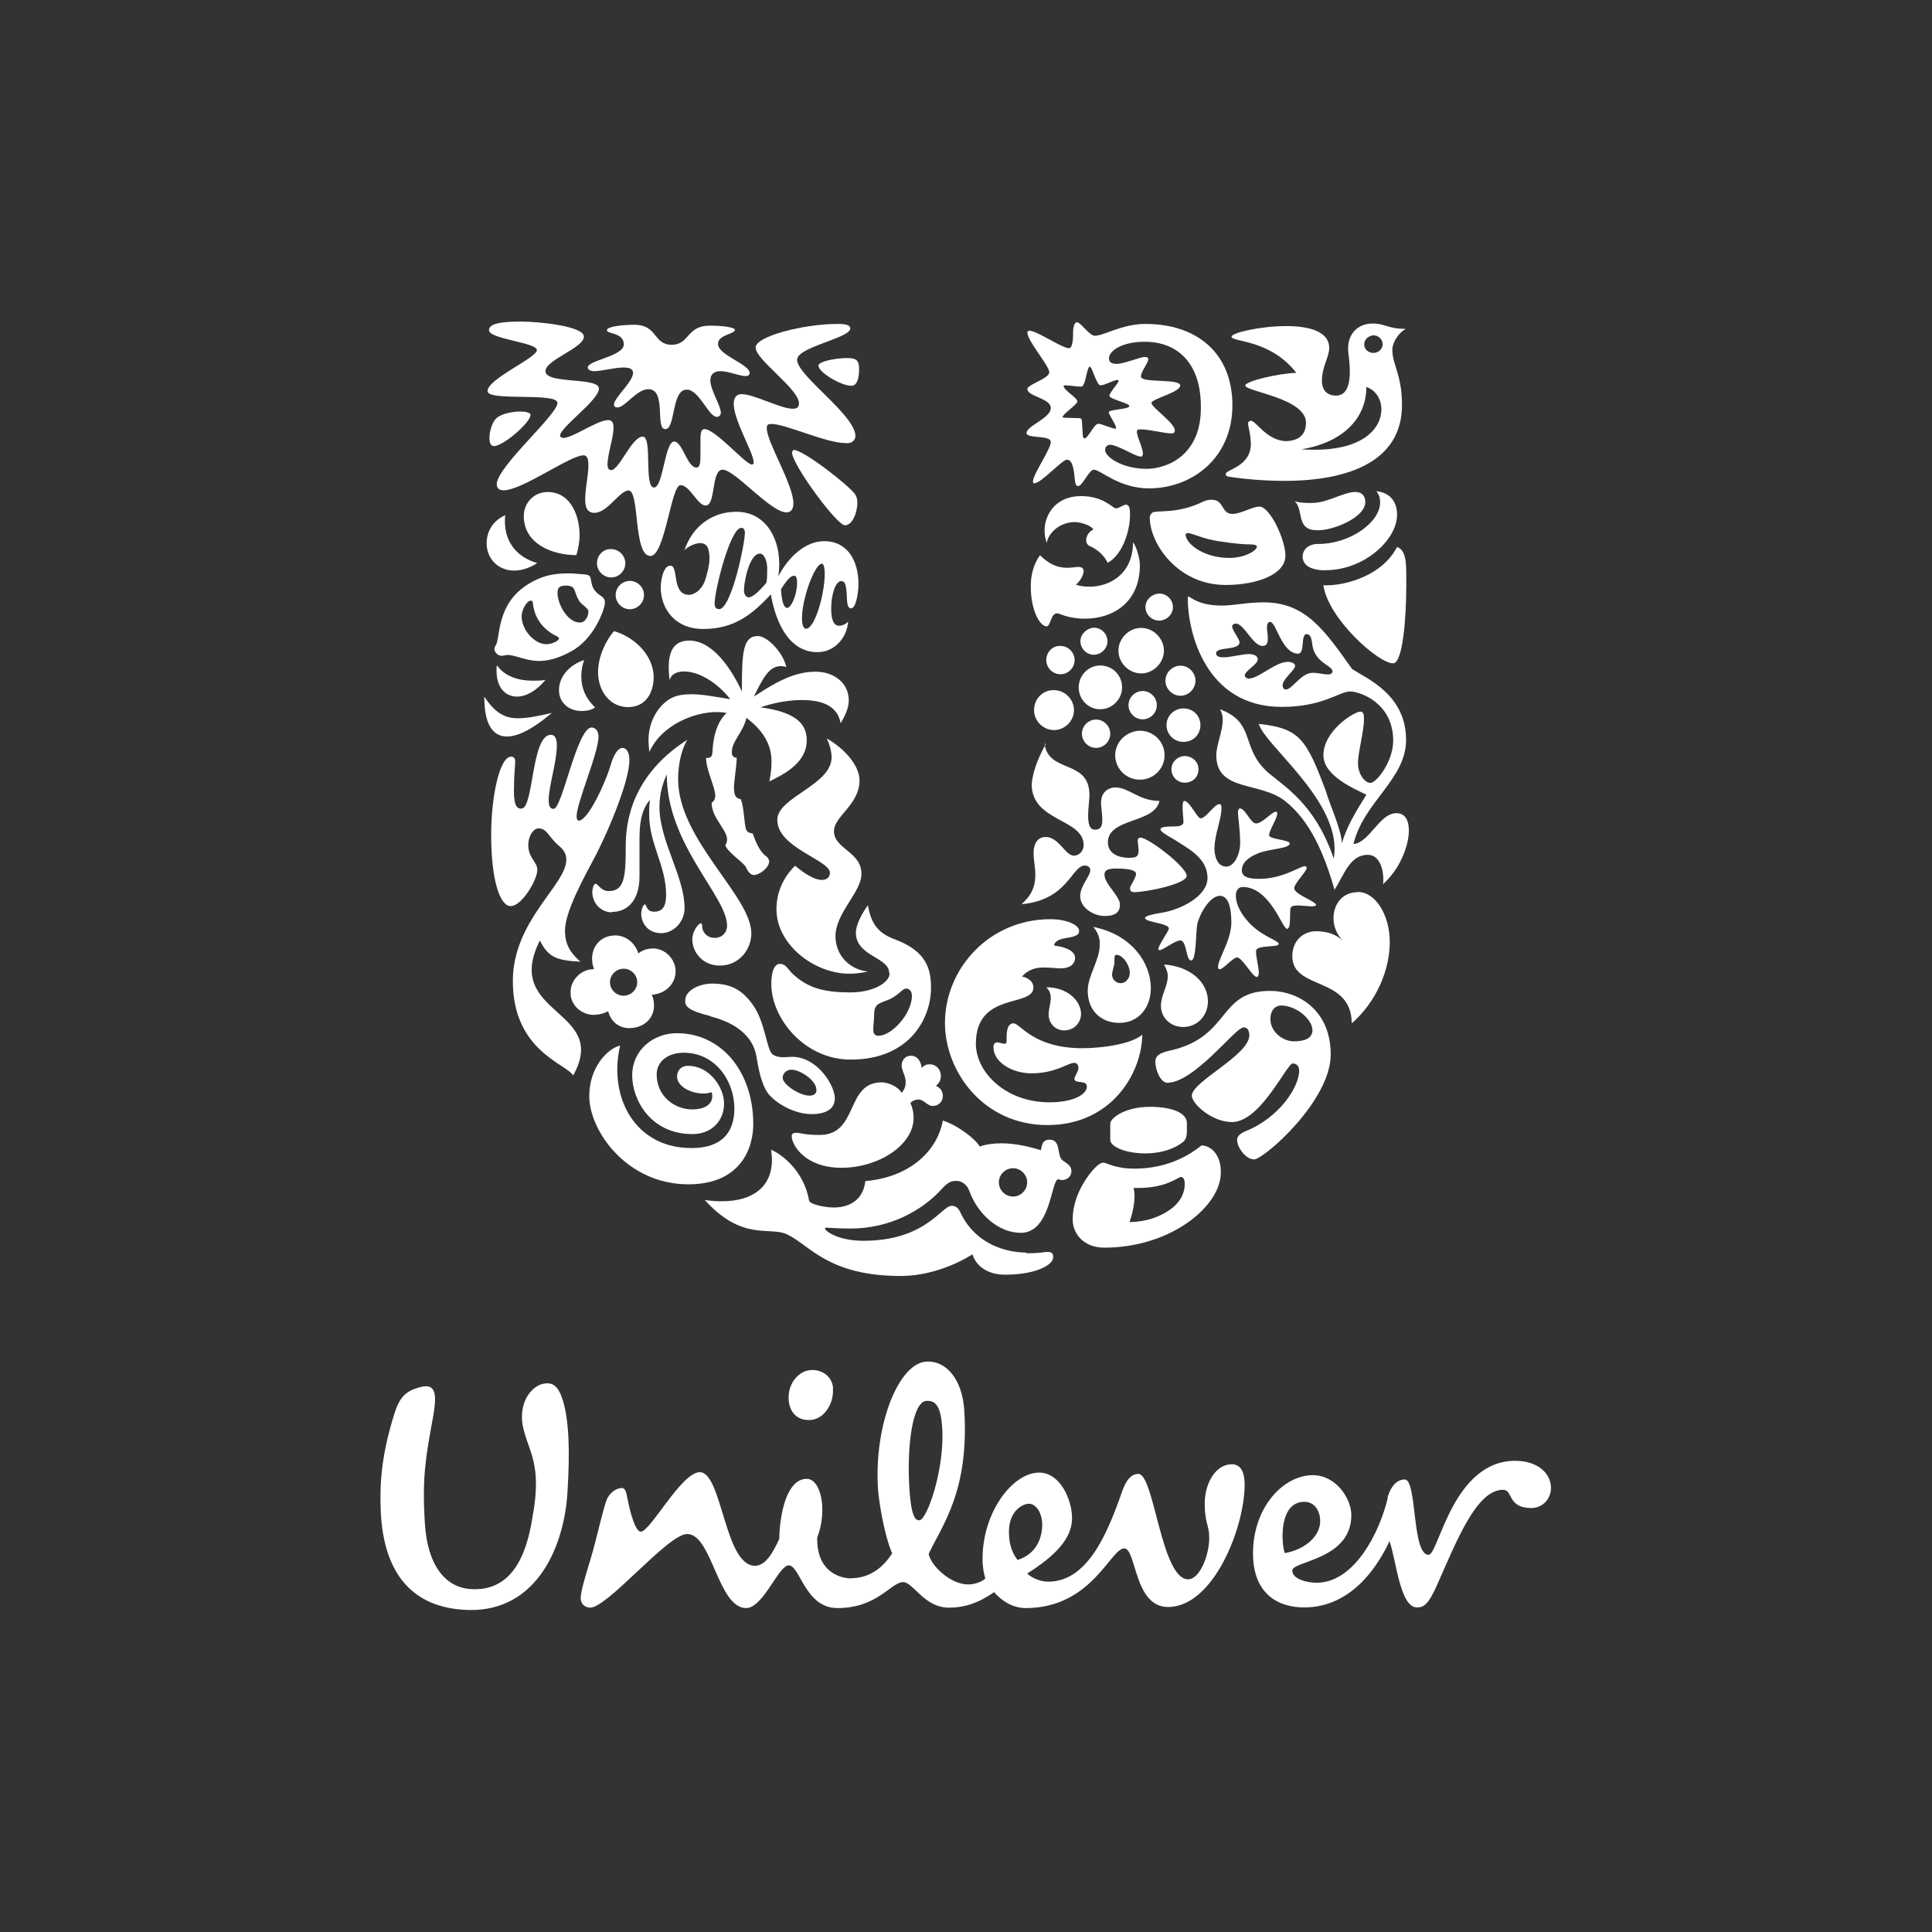
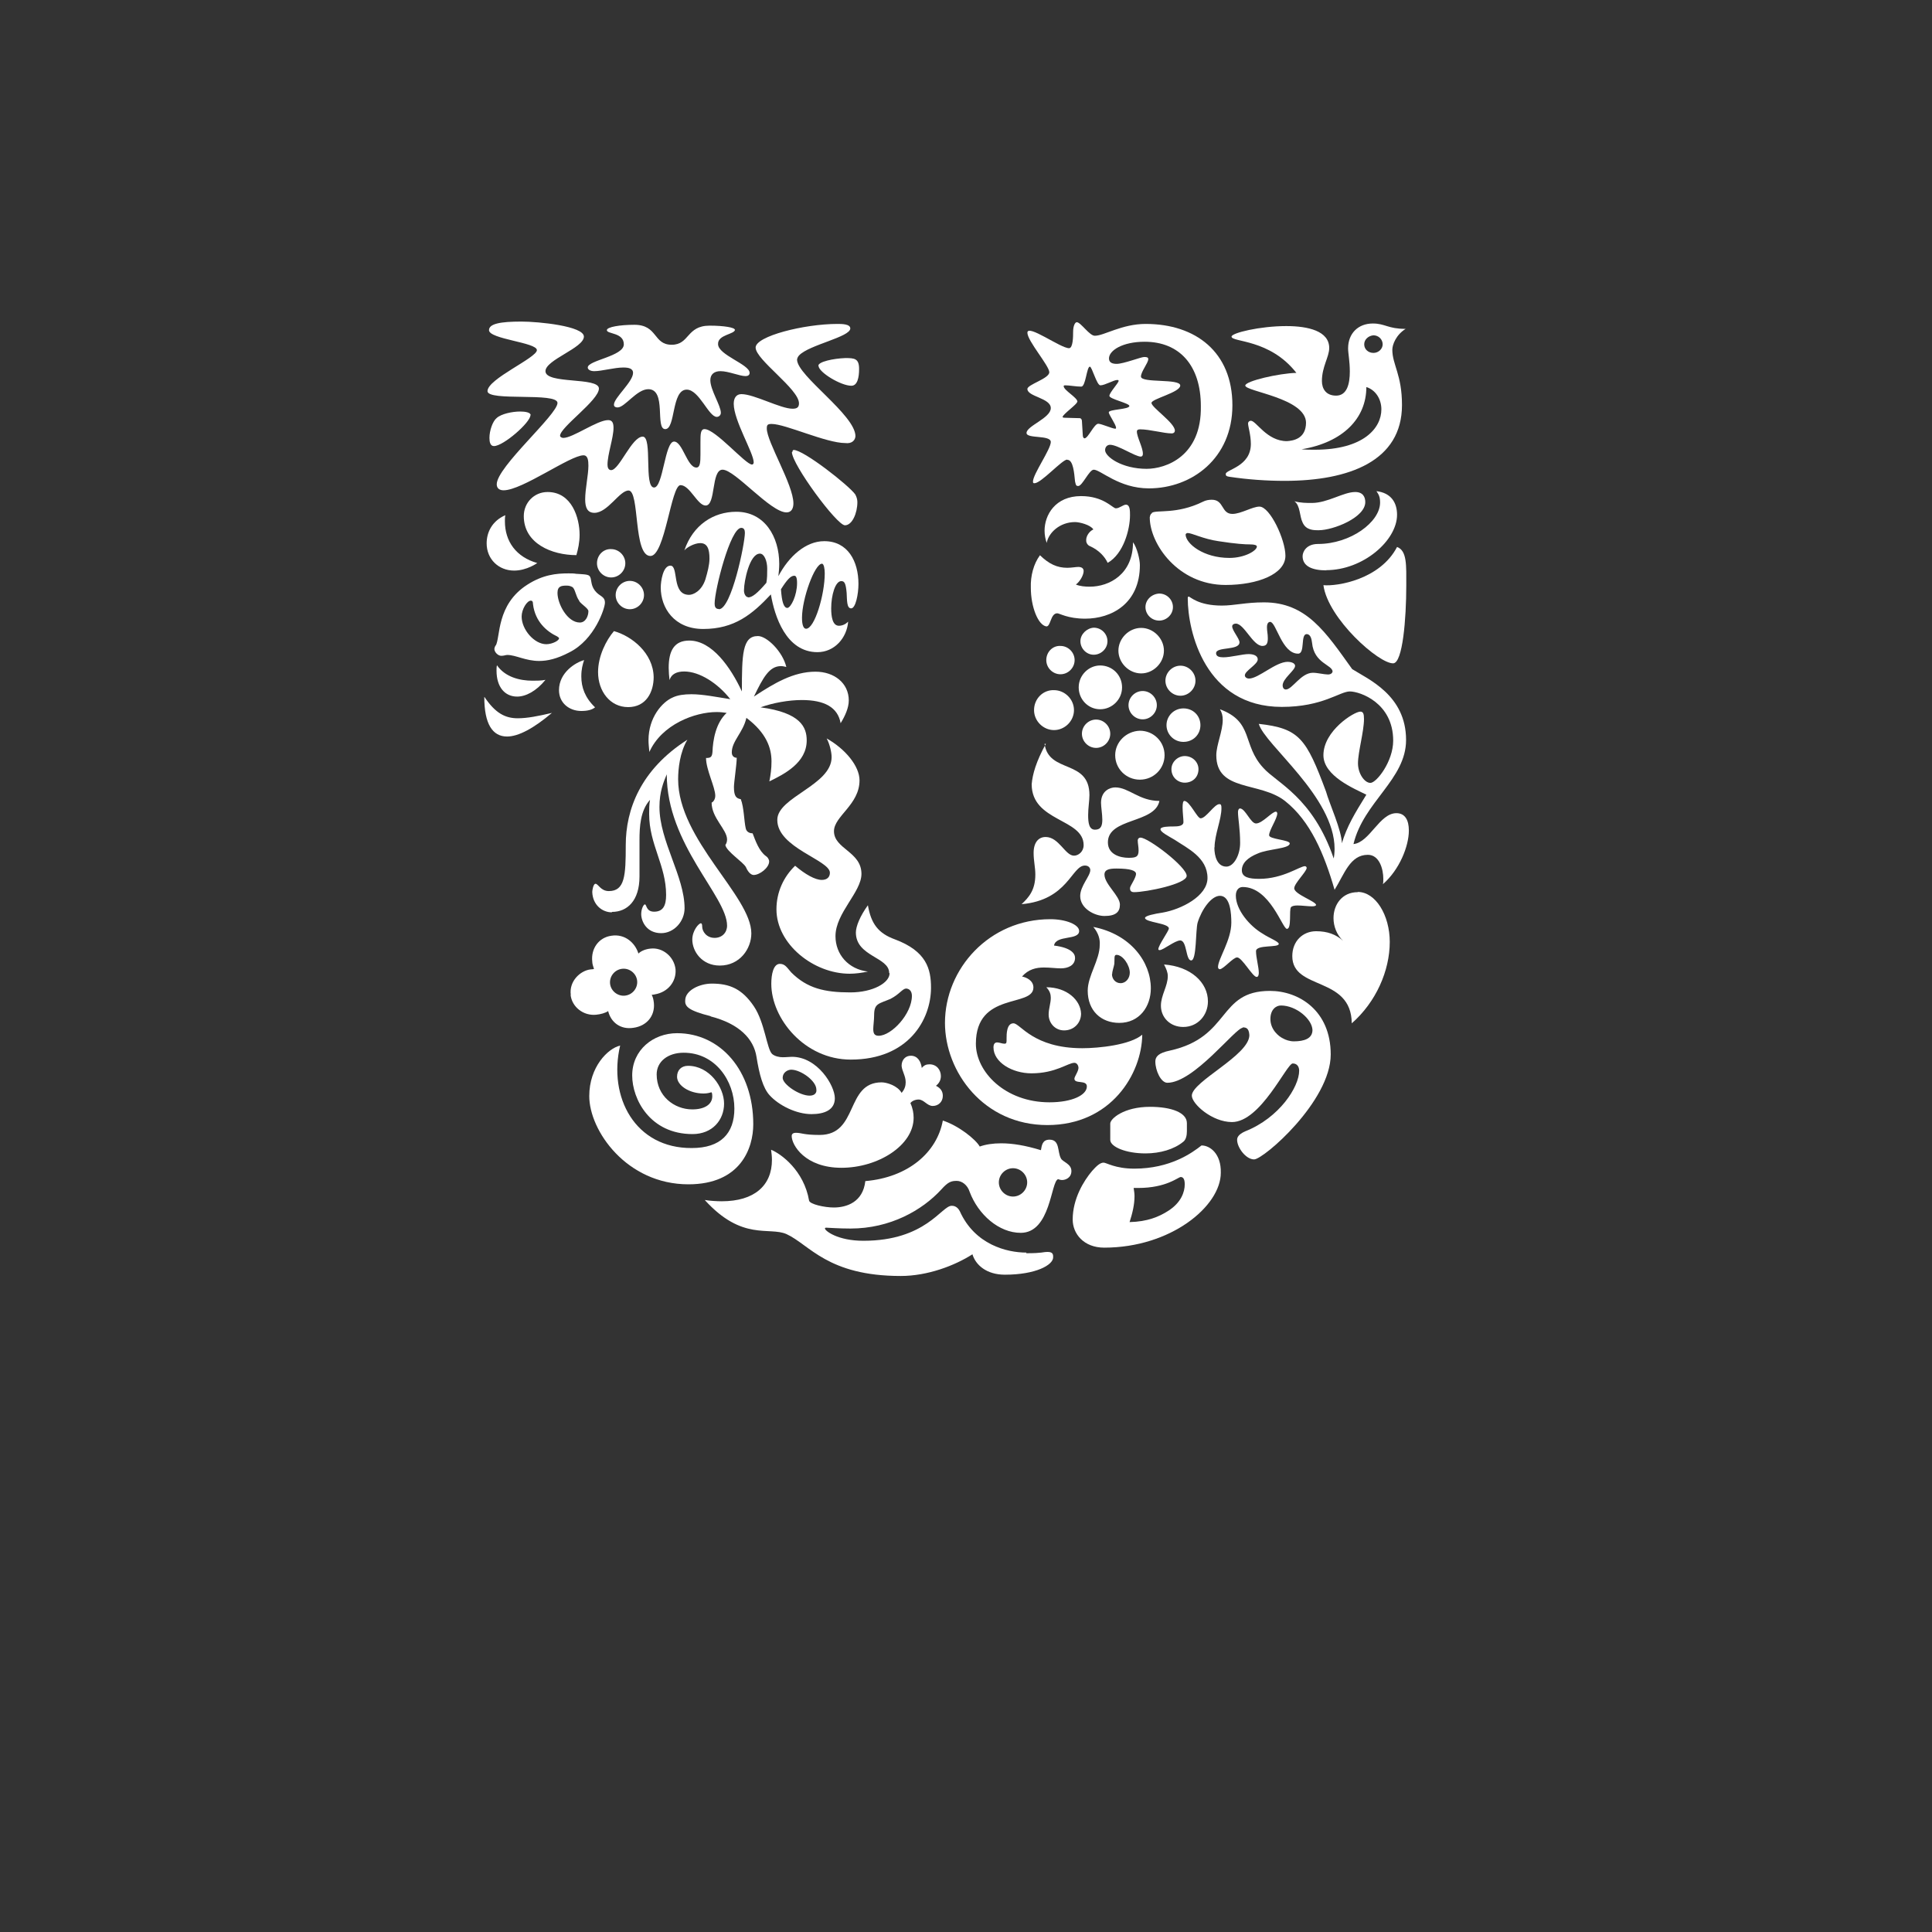
<svg xmlns="http://www.w3.org/2000/svg" id="Layer_1" viewBox="0 0 90 90">
  <rect x="0" y="0" width="90" height="90" fill="#333333" stroke="none" />
  <defs>
    <style>
      .cls-1 {
        fill: #fff;
      }
    </style>
  </defs>
-   <path class="cls-1" d="M39.64,73.52c.47,0,1.28-.15,1.92-1.16-.36-.81-.62-2.41-.66-3-.19-3.03.98-5.86,2.25-5.93.93-.06,1.68.83,1.77,2.27.23,3.77-1.02,5.33-1.66,6.69.1.53,1,1.42,1.85,1.42.32,0,.68-.15.79-.28-.06-.21-.13-.49-.13-.91,0-2.18,1.4-4.02,2.64-4.02.98,0,1.53,1.27,1.53,2.12,0,.99-.85,1.8-2.09,2.58.21.21.62.38.98.38,1.79,0,2.72-2.14,3.41-4.11.13-.38.34-.91.79-.91.74,0,1.06,4.91,2.32,4.91.53,0,.98-1.1.98-1.93,0-.61-.21-.68-.21-1.59,0-.99.53-1.84,1.26-1.84.45,0,.6.42.6.95,0,1.99-1.45,5.7-3.57,5.7-1.59,0-1.47-2.73-2.04-2.73-.64,0-1.51,2.78-4.59,2.78-.51,0-1.04-.25-1.47-.74-.74.51-1.38.72-2.11.72-1.15,0-1.66-1.19-2.13-1.19-.56,0-1.19,1.21-3.06,1.21-1.51,0-1.74-1.99-2.27-1.99-.47,0-1.19,1.99-1.98,1.99-1.32,0-1.59-3.45-2.75-3.45-.91,0-3.76,3.51-4.55,3.43-.32-.04-.45-.28-.4-.57.04-.42.43-1.59.58-2.14.25-.95.49-1.99.62-2.31.13-.34.47-.57.74-.55.15.02.19.28.23.49.15.76.38,1.54.62,1.54.45,0,1.89-2.77,2.75-2.77,1.04,0,1.15,4.36,2.57,4.36.47,0,.81-.55,1.13-1.25.02-1.14.34-2.8,1.28-2.8.66,0,.98,1.46.49,2.73-.04,1.52.96,1.91,1.62,1.91h0ZM64.65,69.77c-.38,1.61-1.55,3.96-3.32,3.96-.4,0-1.13-.15-1.13-.57,0-.45,2.75-.49,2.75-2.58,0-.78-.72-1.86-1.79-1.86-1.4,0-2.79,1.52-2.79,3.64,0,1.91,1.19,2.52,2.38,2.52,2.06,0,3.32-1.67,3.98-3.09.32.93.49,3.09,1.28,3.09.32,0,.53-.15.91-.99.93-2.09,1.85-4.49,3.1-4.49.47,0,.19.85,1.32.85.53,0,.91-.44.91-.93,0-.72-.66-1.27-1.66-1.27-2.93,0-3.57,4.38-4.04,4.38-.79,0-.53-3.51-1.11-3.51-.51,0-.74.59-.81.87h0ZM43.89,66.49c-.06-.87-.25-1.27-.74-1.23-.62.04-.91,1.99-.79,4.04.08,1.34.28,1.54.47,1.52.36-.02,1.19-2.41,1.06-4.34ZM38.81,64.67c-.04-.51-.45-.85-.98-.85-.6,0-1.15.61-1.09,1.4.04.51.34.93.93.93.7.02,1.19-.76,1.13-1.48ZM48.55,71.02c0-.53-.28-.97-.62-.97-.28,0-.93.32-.93,1.31,0,.78.28,1.14.4,1.31.89-.28,1.15-1.04,1.15-1.65h0ZM60.76,69.96c.66,0,.85.78.68,1.25-.15.47-.72.99-1.59,1.14-.17-.47-.28-2.39.91-2.39h0ZM24.77,67.76c-.08-.28-.34-.91-.43-1.4-.15-1.04.38-1.72.89-1.88.56-.15.79.13,1,.78.28.99.32,2.31.21,4.17-.13,2.56-1.4,5.63-4.59,5.57-2.75-.06-3.98-1.84-4.11-4.55-.06-1.27.02-2.56.56-4.36.28-.97.53-1.31,1.4-1.5.68-.13.62.59.47,1.44-.34,1.86-.51,2.78-.38,4.89.13,2.25,1.15,3.11,2.27,3.11,1.68.04,2.45-1.38,2.75-3.39.3-1.61.1-2.39-.04-2.88h0Z" />
  <path class="cls-1" d="M61.65,27.26c.21,1.56,2.6,3.68,3.26,3.64.43-.04.6-2.05.6-3.64,0-.91.04-1.61-.43-1.78-.79,1.52-2.79,1.84-3.43,1.78ZM61.78,26.56c1.72,0,3.3-1.38,3.3-2.58,0-.57-.28-1.02-.96-1.1.1.15.17.25.17.53,0,.91-1.38,1.93-2.89,1.93-.56,0-.72.38-.72.57,0,.47.45.66,1.11.66h0ZM61.42,24.7c-.23,0-.58,0-.74-.36-.15-.3-.1-.78-.38-.99.28.08.58.08.81.08.74,0,1.47-.51,2.02-.51.36,0,.47.23.47.47,0,.72-1.49,1.31-2.17,1.31h0Z" />
-   <path class="cls-1" d="M24.3,37.66c.56,0,.45-3.43,1.36-3.43.21,0,.28.21.28.49,0,.78-.38,1.91-.38,2.54,0,.32.08.42.23.42.4,0,1.09-3.79,1.77-3.79.21,0,.32.21.32.42,0,.78-1.02,3.07-1.02,3.73,0,.1.04.19.1.19.43,0,1.26-1.78,1.51-2.67.15-.47.34-.72.53-.72.17,0,.32.19.32.57,0,.89-.83,2.98-1.55,4.4-.58,1.08-1.45,2.67-1.45,3.53,0,.45.08.91.72,1.46-1.06-.06-1.49-.17-1.89-.99-1.77,3.51,3.28,3.18,1.55,6.29-.32-.55-2.81-1.14-2.81-4.4,0-2.82,2.49-4.47,2.49-5.65,0-.23-.08-.42-.3-.61-.56-.47-.58-.85-1-.85-.32,0-.7.72-.3,1.38.13.21.25.34.25.55,0,.47-.72,1.69-1.24,1.69s-.91-1.27-.91-3.32c0-1.82.4-3.64.93-3.64.15,0,.19.1.19.23,0,.21-.06.63-.06,1.38s.19.81.34.81h.02Z" />
  <path class="cls-1" d="M28.51,42.48c.7,0,1.28-.51,1.28-1.65v-1.69c0-.63.04-1.38.49-1.88-.04.21-.04.45-.04.66,0,1.42.79,2.39.79,3.77,0,.51-.15.78-.56.78-.38,0-.34-.34-.43-.34-.06,0-.17.21-.17.45,0,.34.25.89.93.89.6,0,1.09-.55,1.09-1.16,0-1.48-1.17-3.13-1.17-4.72,0-.7.19-1.16.34-1.52,0,3.28,2.81,5.68,2.81,7.05,0,.32-.23.57-.58.57-.38,0-.58-.3-.58-.53,0-.1-.02-.15-.06-.15-.1,0-.4.34-.4.76,0,.55.45,1.21,1.28,1.21.93,0,1.47-.78,1.47-1.5,0-1.74-3.41-4.36-3.41-7.18,0-.49.08-1.25.43-1.84-2.19,1.4-2.87,3.26-2.87,4.91,0,1.42-.04,2.14-.79,2.14-.38,0-.49-.34-.62-.34-.1,0-.15.3-.15.38.02.61.47.95.91.95h0Z" />
  <path class="cls-1" d="M57.27,25.99c.72,0,1.28-.34,1.28-.53,0-.06-.1-.1-.32-.1s-.64-.02-1.47-.15c-.7-.1-1.24-.38-1.43-.38-.06,0-.1.04-.1.08.02.42.83,1.08,2.04,1.08ZM53.66,23.89c.21-.15,1.15.08,2.36-.51.15-.08.3-.1.43-.1.58,0,.43.66.96.66.4,0,.93-.34,1.26-.34.49,0,1.21,1.54,1.21,2.29,0,.85-1.28,1.36-2.79,1.36-2.21,0-3.53-1.91-3.53-3.15.02-.13.06-.17.1-.19Z" />
  <path class="cls-1" d="M28.88,48.71c-.56.13-1.43.99-1.43,2.35,0,1.61,1.74,4.11,4.62,4.11,2.42,0,3.02-1.67,3.02-2.8,0-2.5-1.53-4.24-3.55-4.24-1.11,0-2.09.78-2.09,1.97,0,1.1.83,2.73,2.81,2.73.93,0,1.47-.66,1.47-1.42s-.68-1.76-1.68-1.76c-.3,0-.51.19-.51.51,0,.4.56.78,1.24.78.17,0,.3-.04.36-.06.04.04.04.13.04.19,0,.38-.36.61-.93.61-.85,0-1.66-.63-1.66-1.63,0-.59.51-1.01,1.26-1.01,1.47,0,2.36,1.31,2.36,2.6,0,1.16-.64,1.84-1.98,1.84-2.64.02-3.91-2.37-3.34-4.78h0Z" />
  <path class="cls-1" d="M46.53,55.08c0,.36.3.66.66.66s.66-.3.66-.66-.3-.66-.66-.66-.66.3-.66.66ZM47.81,58.38c.79,0,.74-.06,1-.06s.25.15.25.25c0,.36-.81.81-2.25.81-.85,0-1.36-.45-1.51-.95-.83.53-2.09,1.01-3.34,1.01-3.41,0-4.25-1.46-5.32-1.95-.81-.36-2.06.34-3.81-1.59.23.04.56.06.79.06,1.53,0,2.34-.74,2.34-1.93,0-.15-.02-.32-.04-.47.47.19,1.53.97,1.77,2.37.04.17.72.32,1.15.32.6,0,1.36-.25,1.47-1.23,2-.17,3.34-1.34,3.61-2.82.72.23,1.53.87,1.72,1.21.28-.1.62-.15,1-.15.53,0,1.13.1,1.85.32.04-.21.06-.49.4-.49.49,0,.36.55.53.87.08.17.49.25.49.59,0,.32-.28.42-.43.42-.06,0-.15-.02-.19-.04-.34.1-.34,2.5-1.74,2.5-1.02,0-1.98-.85-2.38-1.91-.1-.32-.36-.51-.6-.51-.25,0-.4.04-.72.4-.89.97-2.38,1.82-4.23,1.82-.58,0-1.02-.04-1.13-.04-.06,0-.06.02-.06.04,0,.1.58.57,1.79.57,2.91,0,3.64-1.63,4.11-1.63.06,0,.25,0,.38.25.7,1.56,2.19,1.93,3.1,1.93h0Z" />
  <path class="cls-1" d="M57.89,47.88c-.34,0-2.27,2.56-3.51,2.56-.3,0-.56-.57-.56-.99,0-.23.15-.4.68-.51,2.85-.63,2.21-2.78,4.66-2.78,1.34,0,2.83.91,2.83,2.96,0,2.18-3.13,4.89-3.57,4.89-.38,0-.79-.55-.79-.91,0-.1.04-.25.38-.4,1.59-.63,2.51-2.07,2.51-2.82,0-.17-.08-.34-.3-.34-.28,0-1.49,2.73-2.83,2.73-.93,0-1.87-.85-1.87-1.23,0-.66,2.68-1.88,2.68-2.82-.02-.36-.19-.36-.32-.36h0ZM59.67,46.84c-.23,0-.49.19-.49.63,0,.49.38.81.6.91.1.06.3.13.49.13.49,0,.87-.13.87-.53-.02-.51-.76-1.14-1.47-1.14h0Z" />
  <path class="cls-1" d="M28.68,27.72c0,.36.3.66.66.66s.66-.3.66-.66-.3-.66-.66-.66-.66.3-.66.66ZM27.81,26.24c0,.36.3.66.66.66s.66-.3.66-.66-.3-.66-.66-.66c-.36-.02-.66.28-.66.66ZM27.21,30.75c-.38.1-1.17.57-1.17,1.4,0,.59.47.97,1.04.97.3,0,.51-.06.64-.17-.47-.45-.64-.93-.64-1.44,0-.34.06-.55.13-.76h0ZM23.15,30.99c-.02.08-.02.17-.02.25,0,.78.4,1.21.96,1.21.4,0,.89-.25,1.32-.78-.19.04-.4.04-.6.04-.6,0-1.28-.17-1.66-.72h0ZM22.56,32.47c0,1.25.38,1.84,1.06,1.84.53,0,1.24-.38,2.09-1.1-.64.15-1.15.25-1.59.25-.58,0-1.04-.23-1.55-.99h0ZM26.85,25.86c.08-.28.15-.59.15-.95,0-.78-.36-1.99-1.49-1.99-.64,0-1.11.51-1.11,1.12,0,1.29,1.32,1.82,2.45,1.82ZM25.45,30.01c-.56,0-1.15-.68-1.15-1.29,0-.34.25-.74.43-.74.06,0,.1.04.1.17.1.81.64,1.27,1.13,1.5.04.04.08.04.08.08.02.1-.3.28-.6.28h0ZM26.98,28c.1.15.43.34.43.47,0,.23-.13.53-.4.53-.58,0-1.04-.87-1.04-1.38,0-.32.19-.34.43-.34.1,0,.17.02.25.06.15.08.15.4.34.66ZM23.09,30.06s-.06.1-.06.17c0,.15.17.32.32.32.13,0,.21-.04.28-.04.4,0,.85.28,1.49.28.38,0,.83-.1,1.4-.4,1.19-.59,1.66-2.07,1.66-2.31,0-.32-.25-.28-.47-.57s-.13-.55-.25-.68c-.08-.08-.32-.08-.62-.1-.1-.02-.23-.02-.36-.02-.56,0-1.19.06-1.92.53-1.45.93-1.24,2.45-1.47,2.84h0ZM28.6,29.4c-.36.42-.74,1.16-.74,1.91,0,.89.56,1.63,1.4,1.63s1.19-.7,1.19-1.4c-.02-1.12-1.02-1.91-1.85-2.14h0ZM25.04,26.22s-.49.36-1.09.36c-.72,0-1.28-.53-1.28-1.27,0-.51.25-1.04.87-1.31-.02.1-.02.19-.02.28,0,.95.53,1.67,1.51,1.95Z" />
  <path class="cls-1" d="M54.29,31.71c0,.38.32.7.7.7s.7-.32.7-.7-.32-.7-.7-.7-.7.32-.7.7ZM54.34,33.78c0,.42.34.78.79.78s.79-.34.79-.78-.34-.78-.79-.78-.79.36-.79.78ZM51.95,35.18c0,.63.51,1.14,1.15,1.14s1.15-.51,1.15-1.14-.51-1.14-1.15-1.14c-.64.02-1.15.53-1.15,1.14ZM52.57,32.85c0,.36.3.66.66.66s.66-.3.66-.66-.3-.66-.66-.66-.66.3-.66.66ZM50.4,34.18c0,.36.3.66.66.66s.66-.3.66-.66-.3-.66-.66-.66-.66.3-.66.66ZM52.1,30.31c0,.57.49,1.06,1.06,1.06s1.06-.49,1.06-1.06-.49-1.06-1.06-1.06-1.06.49-1.06,1.06ZM53.36,28.28c0,.34.28.63.64.63.34,0,.64-.28.64-.63,0-.34-.28-.63-.64-.63-.36.02-.64.3-.64.63ZM50.33,29.87c0,.34.28.63.62.63s.64-.28.64-.63c0-.34-.28-.63-.64-.63-.32.02-.62.3-.62.63ZM50.25,32.02c0,.57.45,1.02,1,1.02s1.02-.45,1.02-1.02-.45-1.02-1.02-1.02c-.53,0-1,.45-1,1.02ZM48.17,33.08c0,.51.43.93.93.93s.93-.42.93-.93-.43-.93-.93-.93c-.51-.02-.93.4-.93.93ZM48.74,30.75c0,.36.3.66.66.66s.66-.3.66-.66-.3-.66-.66-.66c-.36-.02-.66.28-.66.66ZM54.57,35.83c0-.34.3-.61.62-.61.36,0,.64.28.64.61,0,.38-.28.63-.64.63-.32,0-.62-.25-.62-.63Z" />
  <path class="cls-1" d="M55,54.83c.08,0,.19.04.19.34,0,.36-.17.85-.76,1.23-.43.28-.98.51-1.81.53.13-.4.23-.81.23-1.21,0-.13-.02-.23-.04-.38h.21c1.32,0,1.87-.51,1.98-.51h0ZM55.12,53.19c.13-.1.17-.3.17-.49v-.38c0-.49-.72-.76-1.72-.76-1.21,0-1.85.55-1.85.78v.76c0,.32.72.63,1.64.63.68,0,1.34-.19,1.77-.55ZM55.97,53.36c-.43.34-1.45,1.08-3.13,1.08-.89,0-1.3-.28-1.43-.28-.17,0-.34.17-.53.38-.4.47-.91,1.31-.91,2.27,0,.66.51,1.31,1.47,1.31,3.1,0,5.43-1.93,5.43-3.49.02-.89-.51-1.27-.89-1.27h0Z" />
  <path class="cls-1" d="M56.57,39.48c0,.4.13.89.56.89.34,0,.64-.53.64-1.1,0-.66-.1-1.16-.1-1.44,0-.1.04-.17.1-.17.25.02.49.7.74.7.3,0,.74-.55.93-.55.04,0,.06.06.06.08,0,.25-.38.78-.38,1.02,0,.19.96.21.96.38,0,.25-1,.25-1.49.47-.47.19-.74.45-.74.78s.34.4.81.4c1.11,0,1.89-.59,2.13-.59.04,0,.08.04.08.08,0,.17-.58.72-.58.95,0,.28,1.02.61,1.02.78-.02.04-.08.06-.19.06-.19,0-.47-.04-.68-.04-.13,0-.25.02-.3.08-.1.13.04,1.01-.19,1.01-.21,0-.79-1.95-2.06-1.95-.19,0-.32.15-.32.4,0,.66.64,1.42,1.26,1.78.28.19.74.36.74.47,0,.19-1.06.02-1.06.34,0,.3.13.74.13,1.01,0,.08-.02.19-.1.19-.19,0-.68-.91-.91-.91-.19,0-.64.55-.81.55-.04,0-.08-.04-.08-.1,0-.38.62-1.25.62-2.07,0-.4-.04-1.25-.53-1.25-.4,0-.85.63-1.04,1.25-.1.36-.04,1.76-.3,1.76s-.19-.93-.51-.93c-.25,0-.79.45-.96.45-.04,0-.06-.02-.06-.04,0-.19.49-.85.49-.97,0-.25-1.11-.28-1.11-.49,0-.1.43-.19.83-.25.85-.15,2.08-.76,2.08-1.61,0-.95-.93-1.38-1.53-1.78-.32-.19-.66-.36-.66-.49s.4-.13.58-.13c.25,0,.49-.02.49-.21,0-.15-.04-.45-.04-.68,0-.17.02-.3.08-.3.25,0,.6.81.76.81.25,0,.64-.66.87-.66.08,0,.1.04.1.19,0,.53-.32,1.23-.32,1.82h0ZM48.66,34.65c.19,1.4,2.09.7,2.09,2.39,0,.25-.06.61-.06.93,0,.36.04.68.32.68s.34-.19.34-.47c0-.25-.06-.59-.06-.78,0-.57.43-.72.66-.72.64,0,1.11.63,2.06.63-.21,1.06-2.4.78-2.4,1.93,0,.57.58.72.96.72.34,0,.47-.04.47-.34,0-.17-.04-.34-.04-.47,0-.06.04-.13.13-.13.36,0,2.15,1.36,2.15,1.78,0,.38-1.89.76-2.45.76-.17,0-.19-.1-.19-.19,0-.1.28-.47.28-.66,0-.15-.25-.25-.91-.25-.32,0-.56.04-.56.28,0,.45.72.99.72,1.4,0,.34-.19.53-.72.53-.45,0-1.13-.34-1.13-.93,0-.47.47-.93.47-1.21,0-.08-.06-.21-.25-.21-.62,0-.79,1.61-2.95,1.8.34-.32.64-.66.64-1.38,0-.34-.08-.63-.08-1.01,0-.49.23-.74.56-.74.62,0,.91.87,1.32.87.21,0,.45-.19.45-.49,0-1.25-2.42-1.08-2.42-2.84.04-.47.21-1.06.66-1.88h0Z" />
  <path class="cls-1" d="M51.8,45.38c0,.23.17.42.4.42.25,0,.43-.23.43-.49,0-.34-.32-.83-.62-.83-.13,0-.08.19-.1.42-.02.13-.1.34-.1.47h0ZM50.93,43.18c1.74.34,2.68,1.63,2.68,2.86,0,.85-.53,1.61-1.47,1.61-.85,0-1.47-.57-1.47-1.5,0-.7.56-1.42.56-2.14.02-.25-.06-.55-.3-.83h0ZM48.74,45.99c.17.17.21.34.21.49,0,.25-.1.51-.1.78,0,.4.3.74.72.74.47,0,.79-.36.79-.78-.02-.63-.66-1.23-1.62-1.23h0ZM54.23,44.94c.1.19.17.36.17.53,0,.47-.32.89-.32,1.38,0,.55.43.99,1.04.99.68,0,1.15-.55,1.15-1.19,0-.89-.81-1.63-2.04-1.72h0ZM49.12,44.05c.76.1.96.36.96.57,0,.36-.34.49-.66.49-.23,0-.49-.04-.79-.04-.36,0-.72.08-1.02.42.21.04.53.19.53.51,0,.95-2.68.17-2.68,2.62,0,1.31,1.36,2.73,3.43,2.73,1.06,0,1.74-.34,1.74-.74,0-.32-.58-.1-.58-.36,0-.1.19-.34.19-.51,0-.08-.06-.23-.19-.23-.3,0-.87.49-2,.49-.89,0-1.77-.51-1.77-1.21,0-.15.06-.23.17-.23s.23.06.34.06.1-.06.1-.25,0-.7.32-.7.91,1.16,3.21,1.16c.76,0,2.23-.15,2.79-.63-.02,1.82-1.45,4.21-4.42,4.21s-4.77-2.48-4.77-4.76c0-2.52,2.06-4.83,4.91-4.83.72,0,1.34.25,1.34.55,0,.45-1.09.17-1.17.68h0Z" />
  <path class="cls-1" d="M38.4,25.21c1.09,0,1.59.93,1.59,1.99,0,.47-.13,1.14-.34,1.14s-.19-.38-.21-.72c-.04-.45-.1-.55-.25-.55-.28,0-.47.66-.47,1.27,0,.38.06.81.36.81.17,0,.32-.08.43-.19-.06.76-.64,1.42-1.43,1.42-1.47,0-2-1.69-2.17-2.69-.87.93-1.7,1.61-3.15,1.61-1.36,0-1.98-.99-1.98-1.93,0-.28.1-1.02.45-1.02.4,0,.04,1.36.87,1.36.19,0,.58-.17.76-.72.1-.34.19-.68.19-.97,0-.45-.1-.72-.43-.72-.28,0-.64.21-.74.34.4-1.19,1.36-1.8,2.42-1.8,1.32,0,2,1.16,2,2.43,0,.19-.02.38-.04.57.49-.93,1.28-1.63,2.13-1.63h0ZM37.13,27.16c0-.28-.06-.34-.13-.34-.17,0-.34.19-.62.63.04.59.13.87.3.87.17-.02.45-.59.45-1.16h0ZM34.85,27.83c.19,0,.43-.19.85-.68.04-.21.04-.42.04-.66,0-.34-.13-.7-.34-.7-.49,0-.74,1.31-.74,1.67-.02.19.08.36.19.36h0ZM37.55,29.29c.4,0,.87-1.59.87-2.58,0-.21-.04-.45-.13-.45-.34,0-.93,1.63-.93,2.52,0,.36.08.51.19.51ZM33.49,28.38c.58,0,1.21-3.05,1.21-3.56,0-.13-.04-.23-.17-.23-.51,0-1.24,2.9-1.24,3.53,0,.13.04.25.19.25Z" />
  <path class="cls-1" d="M35.3,29.63c-.72,0-.74.87-.74,2.58-.53-1.14-1.4-2.37-2.45-2.37-.7,0-.96.47-.96,1.27,0,.17.02.42.04.57.08-.28.34-.4.68-.4.72,0,1.57.55,2.15,1.29-.64-.1-1.28-.23-1.81-.23-.34,0-.64.04-.87.15-.49.21-1.13.93-1.13,1.99,0,.17.02.34.04.55.58-1.29,2.13-1.86,3.13-1.86.19,0,.34.02.47.04-.51.47-.64,1.27-.66,1.82-.02.25-.1.28-.3.28,0,.55.43,1.36.43,1.76,0,.15-.08.28-.17.32,0,.72.72,1.25.72,1.72,0,.1-.04.21-.08.25.04.3.85.81.96,1.04.13.3.28.36.36.36.28,0,.72-.34.72-.63,0-.1-.08-.21-.15-.25-.32-.23-.49-.72-.62-1.06-.1,0-.28-.04-.32-.23-.08-.34-.08-.97-.23-1.36-.21-.04-.32-.13-.32-.57,0-.21.13-1.06.13-1.36-.1,0-.23-.06-.23-.25,0-.53.53-.93.68-1.61.93.7,1.17,1.4,1.17,2.03,0,.34-.04.63-.1.93.7-.34,1.74-.87,1.74-1.91,0-.61-.28-1.29-2.15-1.54.58-.21,1.32-.34,1.92-.34,1.06,0,1.68.34,1.81,1.08.21-.34.38-.72.38-1.06,0-.81-.68-1.34-1.55-1.34-1.02,0-1.92.53-2.87,1.16.43-.89.72-1.42,1.26-1.42.08,0,.17.02.25.04-.17-.72-.91-1.44-1.32-1.44h0Z" />
  <path class="cls-1" d="M63.25,41.55c.83,0,1.49,1.08,1.49,2.33,0,1.34-.64,2.8-1.77,3.79-.02-2.22-2.77-1.52-2.77-3.13,0-.7.49-1.16,1.11-1.16.53,0,.93.15,1.26.45-.3-.28-.45-.68-.45-1.06,0-.63.4-1.21,1.13-1.21Z" />
  <path class="cls-1" d="M50.93,24.66c-.13-.21-.64-.34-.85-.34-.72,0-1.24.51-1.32.97-.06-.17-.1-.36-.1-.57,0-.72.49-1.61,1.7-1.61,1.06,0,1.47.57,1.62.57.17,0,.34-.17.47-.17.19,0,.19.28.19.49,0,.66-.3,1.8-1.04,2.22-.13-.28-.4-.59-.83-.78-.1-.04-.17-.15-.17-.25-.02-.21.15-.45.34-.53h0ZM48.44,25.86c.43.42.81.59,1.28.59.19,0,.4-.04.51-.04.15,0,.25.06.25.19,0,.19-.17.49-.36.63.19.08.43.1.64.1.93,0,2.02-.59,2.02-2.07.19.25.32.81.32,1.06,0,1.8-1.32,2.5-2.55,2.5-.81,0-1.19-.25-1.3-.25-.32,0-.3.63-.51.61-.38-.06-.72-.91-.72-1.8-.02-.55.13-1.12.43-1.52h0Z" />
  <path class="cls-1" d="M34.23,15.36c0-.1-.49-.19-1.17-.19-1.09,0-.93.89-1.77.89-.87,0-.64-.93-1.74-.93-.66,0-1.28.1-1.28.25,0,.19.79.1.79.66s-1.68.74-1.68,1.08c0,.1.13.17.3.17.36,0,.93-.17,1.36-.17.23,0,.45.04.45.25,0,.42-.89,1.16-.89,1.48,0,.1.08.13.17.13.34,0,.89-.85,1.43-.85.87,0,.3,1.86.79,1.86s.28-1.84,1-1.84c.58,0,1.02,1.27,1.4,1.27.1,0,.19-.08.19-.19,0-.34-.49-1.06-.49-1.52,0-.28.19-.42.47-.42.38,0,.89.23,1.17.23.1,0,.19-.04.19-.15,0-.4-1.47-.83-1.47-1.34-.02-.45.79-.45.79-.68h0ZM38.13,17.04c0,.3,1.04.93,1.53.93.28,0,.36-.38.36-.78,0-.49-.21-.51-.64-.51-.56.02-1.26.17-1.26.36h0ZM39.85,20.32c0-.99-2.7-2.8-2.72-3.56,0-.06.04-.15.1-.21.47-.49,2.38-.85,2.38-1.25,0-.21-.4-.21-.6-.21-1.55,0-3.81.57-3.81,1.1,0,.57,2.02,1.93,2.02,2.6,0,.19-.1.25-.3.25-.56,0-1.79-.68-2.38-.68-.25,0-.36.19-.36.45,0,.78.93,2.29.93,2.73,0,.04-.02.1-.08.1-.3,0-1.7-1.65-2.21-1.65-.19,0-.19.25-.19.61v.57c0,.38-.02.61-.19.61-.43,0-.64-1.21-1.04-1.21-.43,0-.51,2.14-.93,2.14-.49,0-.06-2.37-.53-2.37-.51,0-1.09,1.56-1.47,1.56-.13,0-.17-.13-.17-.25,0-.49.28-1.25.28-1.72,0-.23-.06-.36-.25-.36-.51,0-1.64.83-2.09.83-.06,0-.15-.04-.15-.1,0-.4,1.81-1.65,1.81-2.2s-2.49-.19-2.49-.81c0-.53,1.79-1.08,1.79-1.61,0-.49-2.11-.7-2.91-.7-.98,0-1.51.1-1.51.4,0,.42,2.23.57,2.23.93s-2.3,1.34-2.3,1.91c0,.49,3.26.04,3.26.55,0,.55-2.83,2.98-2.83,3.79,0,.19.13.28.32.28.87,0,3.1-1.63,3.72-1.63.21,0,.23.25.23.49,0,.42-.15,1.08-.15,1.56,0,.38.1.63.43.63.62,0,1.17-1.04,1.59-1.04.53,0,.21,3.05,1.02,3.05.68,0,.96-3.3,1.4-3.3s.79.95,1.17.95c.49,0,.25-1.67.79-1.67.58,0,2.23,1.99,2.98,1.99.23,0,.32-.19.32-.42,0-.87-1.24-2.86-1.24-3.49,0-.17.04-.21.23-.21.64,0,2.53.89,3.43.89.3.04.47-.13.47-.34h0ZM24.71,19.34c0,.34-1.26,1.44-1.7,1.44-.17,0-.21-.19-.21-.38,0-.34.15-.78.34-.93.21-.19.72-.3,1.09-.3.23,0,.49.04.49.17h0ZM36.89,21.06c0,.57,2.09,3.41,2.47,3.41.34,0,.58-.57.58-1.08,0-.13-.04-.25-.1-.36-.3-.42-2.4-2.07-2.87-2.07-.02,0-.06.04-.06.1h0Z" />
  <path class="cls-1" d="M63.55,16.04c0,.23.19.4.43.4s.43-.19.43-.4c0-.23-.19-.42-.43-.42-.23.02-.43.19-.43.42ZM60.84,19.7c0-1.16-2.83-1.46-2.83-1.74,0-.21,1.57-.57,2.38-.59-1.24-1.59-3.02-1.42-3.02-1.69,0-.17,1.32-.49,2.55-.49,1.02,0,2,.23,2,1.02,0,.42-.34.87-.34,1.54,0,.36.19.68.66.68.51,0,.64-.55.64-1.12,0-.49-.08-.85-.08-1.08,0-.7.47-1.16,1.15-1.16.58,0,.7.25,1.53.25-.45.28-.62.74-.62.97,0,.7.45,1.16.45,2.58,0,2.6-2.45,3.53-5.47,3.53-.83,0-1.7-.06-2.57-.19-.13-.02-.17-.04-.17-.13,0-.21,1.17-.34,1.17-1.4,0-.42-.13-.81-.13-.95,0-.08.06-.13.13-.13.25,0,.74.95,1.68.95.28-.02.89-.1.89-.87h0ZM63.65,18.03c0,1.46-1.09,2.58-3.02,2.9.21.02.43.02.62.02,2.27,0,3.1-1.01,3.1-1.88,0-.49-.28-.91-.7-1.04Z" />
  <path class="cls-1" d="M62.5,39.31c.25-.83.6-1.4,1.15-2.29-.56-.28-2-.87-2-1.84,0-1.14,1.43-2.03,1.72-2.03.13,0,.17.1.17.34,0,.59-.28,1.54-.28,2.07,0,.47.3.91.58.91s1.06-.99,1.06-1.97c0-1.76-1.55-2.29-2.02-2.29s-1.26.72-3.17.72c-3.57,0-4.38-3.51-4.38-5.06,0-.06.02-.08.04-.08.08,0,.43.42,1.55.42.58,0,1.11-.15,1.96-.15,1.98,0,2.87,1.38,4.11,3.11.74.47,2.51,1.21,2.51,3.3,0,1.84-1.98,2.88-2.45,4.85.76-.08,1.21-1.44,2-1.44.4,0,.58.32.58.81,0,.72-.43,1.82-1.21,2.5.02-.06.02-.15.02-.25,0-.47-.19-1.12-.72-1.12-.83,0-1.09.89-1.55,1.63-.49-1.69-1.13-3.2-2.3-4.13s-3.21-.42-3.21-2.14c0-.47.3-1.12.3-1.65,0-.19-.04-.34-.13-.49,1.59.59,1.02,1.65,2.02,2.73.62.7,2.3,1.36,3.28,4.22.02-.08.04-.3.04-.45,0-2.43-3.26-4.85-3.53-5.82,1.89.21,2.21.68,3.13,3.15.15.55.74,1.82.74,2.43h0ZM62.08,31.3c0-.34-.87-.38-.96-1.36-.02-.15-.06-.4-.25-.4-.3,0-.06.91-.4.91-.76,0-1.02-1.48-1.3-1.48-.06,0-.15.04-.15.25,0,.19.04.3.04.51s-.04.36-.25.36c-.45,0-.85-1.04-1.24-1.04-.08,0-.17.04-.17.13,0,.19.34.57.34.74,0,.4-1.09.19-1.09.51,0,.15.15.19.34.19.34,0,.89-.15,1.17-.15.17,0,.43.04.43.25,0,.23-.6.53-.6.74,0,.1.11.15.19.15.45,0,1.24-.78,1.81-.78.11,0,.34.04.34.19,0,.21-.58.59-.58.91,0,.08.04.19.15.19.3,0,.7-.78,1.26-.78.21,0,.53.08.7.08.15,0,.21-.08.21-.13h0Z" />
  <path class="cls-1" d="M49.72,21.42c.28,0,.32.63.36,1.01.04.19.06.21.15.21.19,0,.51-.76.72-.76.32,0,1.17.87,2.57.87,2,0,3.89-1.4,3.89-3.87s-1.7-3.79-4.04-3.79c-1.11,0-1.94.55-2.36.55-.25.02-.66-.63-.85-.63-.08,0-.17.17-.17.45,0,.19,0,.76-.19.76-.4,0-1.94-1.14-1.94-.72,0,.38,1.02,1.54,1.02,1.84s-1.02.57-1.02.78c0,.36,1.09.42,1.09.89s-1.13.83-1.13,1.16c0,.28,1.13.08,1.13.42s-.83,1.5-.83,1.84c0,.08.02.08.08.08.32-.02,1.28-1.1,1.51-1.1ZM50.19,18.71c0-.19-.64-.53-.64-.72,0-.04.04-.04.08-.04.19,0,.49.06.74.06.21,0,.25-.93.4-.93.1,0,.32.87.49.87.21,0,.62-.25.79-.25.04,0,.06.02.06.04,0,.1-.43.55-.43.7s.93.34.93.47c0,.17-.96.15-.96.3,0,.1.34.57.34.72,0,.04-.02.04-.04.04-.13,0-.64-.23-.79-.23-.19,0-.47.68-.64.68-.04,0-.08-.06-.08-.15l-.04-.66c0-.06-.04-.13-.1-.13-.19,0-.58-.02-.7-.02-.08,0-.1-.02-.1-.04.02-.13.68-.59.68-.7h0ZM53.42,21.84c-1.17,0-1.94-.57-1.94-.87,0-.15.1-.25.23-.25.36,0,1.17.55,1.43.55.06,0,.1-.04.1-.13,0-.3-.28-.78-.28-1.04,0-.06.04-.1.15-.1.45,0,1.11.19,1.47.19.1,0,.15-.06.15-.13,0-.36-1.09-1.08-1.09-1.29,0-.19,1.34-.49,1.34-.81,0-.34-1.83-.1-1.83-.42,0-.23.34-.63.34-.81,0-.08-.06-.1-.19-.1-.15,0-.96.32-1.28.32-.17,0-.36-.04-.36-.25,0-.38.64-.78,1.66-.78,1.64,0,2.62,1.12,2.62,3,.04,2.33-1.62,2.92-2.53,2.92h0Z" />
  <path class="cls-1" d="M42.19,50.42c0,.15-.04.32-.19.49-.19-.34-.7-.49-.93-.49-1.7,0-1.06,2.45-2.89,2.45-.76,0-.83-.1-1.11-.1-.1,0-.19.04-.19.15,0,.42.62,1.48,2.32,1.48s3.36-1.04,3.36-2.33c0-.21-.04-.45-.15-.68.06-.1.23-.17.38-.17.25,0,.4.3.66.3s.47-.19.47-.47c0-.21-.1-.36-.32-.47.13-.1.23-.25.23-.45,0-.28-.19-.55-.53-.55-.15,0-.25.04-.36.17-.04-.3-.19-.57-.51-.57-.25,0-.43.19-.43.47.02.25.19.47.19.76h0Z" />
  <path class="cls-1" d="M37.72,51.04c-.49,0-1.26-.53-1.26-.83,0-.25.23-.38.4-.38.43,0,1.17.51,1.17.93.02.13-.06.28-.32.28ZM33.11,47.35c1.32.34,2,1.04,2.13,1.88.13.81.3,1.46.62,1.8.43.47,1.24.87,1.94.87.6,0,1.09-.19,1.09-.74,0-.59-.81-1.93-2-1.93-.1,0-.25.02-.43.02-.15,0-.36-.04-.49-.15-.25-.23-.34-1.46-.85-2.22-.56-.83-1.15-1.06-1.96-1.06-.58,0-1.24.32-1.24.78-.02.28.13.47,1.19.74h0Z" />
  <path class="cls-1" d="M41.42,45.32c0-.74-1.55-.76-1.55-1.88,0-.28.19-.76.56-1.27.15.87.49,1.31,1.26,1.59,1.47.55,1.68,1.38,1.68,2.25,0,1.48-1.04,3.35-3.74,3.35-2.15,0-3.7-1.91-3.7-3.53,0-.45.1-.93.4-.93.25,0,.34.19.53.4.74.74,1.55.93,2.75.93,1.06,0,1.83-.45,1.83-.89h0ZM41.51,46.52c-.58.25-.79.21-.79.78,0,.21-.04.49-.04.63,0,.19.04.32.25.32.6,0,1.55-1.02,1.55-1.86,0-.23-.13-.34-.28-.34-.17.02-.32.28-.7.47h0ZM36.21,38.19c0-1.06,2.53-1.61,2.53-2.92,0-.21-.08-.59-.23-.87.87.49,1.53,1.29,1.53,1.95,0,1.14-1.19,1.67-1.19,2.37,0,.83,1.28.95,1.28,1.99,0,.85-1.21,1.82-1.21,2.9,0,.85.6,1.54,1.51,1.65-.3.06-.58.1-.85.1-1.68,0-3.41-1.38-3.41-3,0-.81.34-1.52.87-2.03.47.4.93.66,1.24.66.25,0,.38-.13.38-.34-.02-.59-2.45-1.16-2.45-2.45h0Z" />
-   <path class="cls-1" d="M26.58,46.34c.06.57.6.99,1.19.93.21-.02.43-.08.56-.17.13.53.58.87,1.17.78.62-.08,1.02-.55.96-1.16-.02-.17-.04-.25-.1-.38,0,0,.08,0,.15-.02.6-.1,1-.59.96-1.16-.06-.59-.6-1.04-1.17-.97-.21.02-.43.1-.56.23-.15-.49-.62-.93-1.26-.83-.58.08-.96.59-.89,1.21,0,.1.04.21.08.34,0,0-.1.02-.17.02-.47.06-1,.55-.91,1.19h0ZM29.68,45.68c.04.34-.21.66-.56.7-.34.04-.66-.21-.7-.55s.21-.66.56-.7c.34-.04.66.21.7.55Z" />
+   <path class="cls-1" d="M26.58,46.34c.06.57.6.99,1.19.93.21-.02.43-.08.56-.17.13.53.58.87,1.17.78.62-.08,1.02-.55.96-1.16-.02-.17-.04-.25-.1-.38,0,0,.08,0,.15-.02.6-.1,1-.59.96-1.16-.06-.59-.6-1.04-1.17-.97-.21.02-.43.1-.56.23-.15-.49-.62-.93-1.26-.83-.58.08-.96.59-.89,1.21,0,.1.04.21.08.34,0,0-.1.02-.17.02-.47.06-1,.55-.91,1.19h0ZM29.68,45.68c.04.34-.21.66-.56.7-.34.04-.66-.21-.7-.55s.21-.66.56-.7c.34-.04.66.21.7.55" />
</svg>